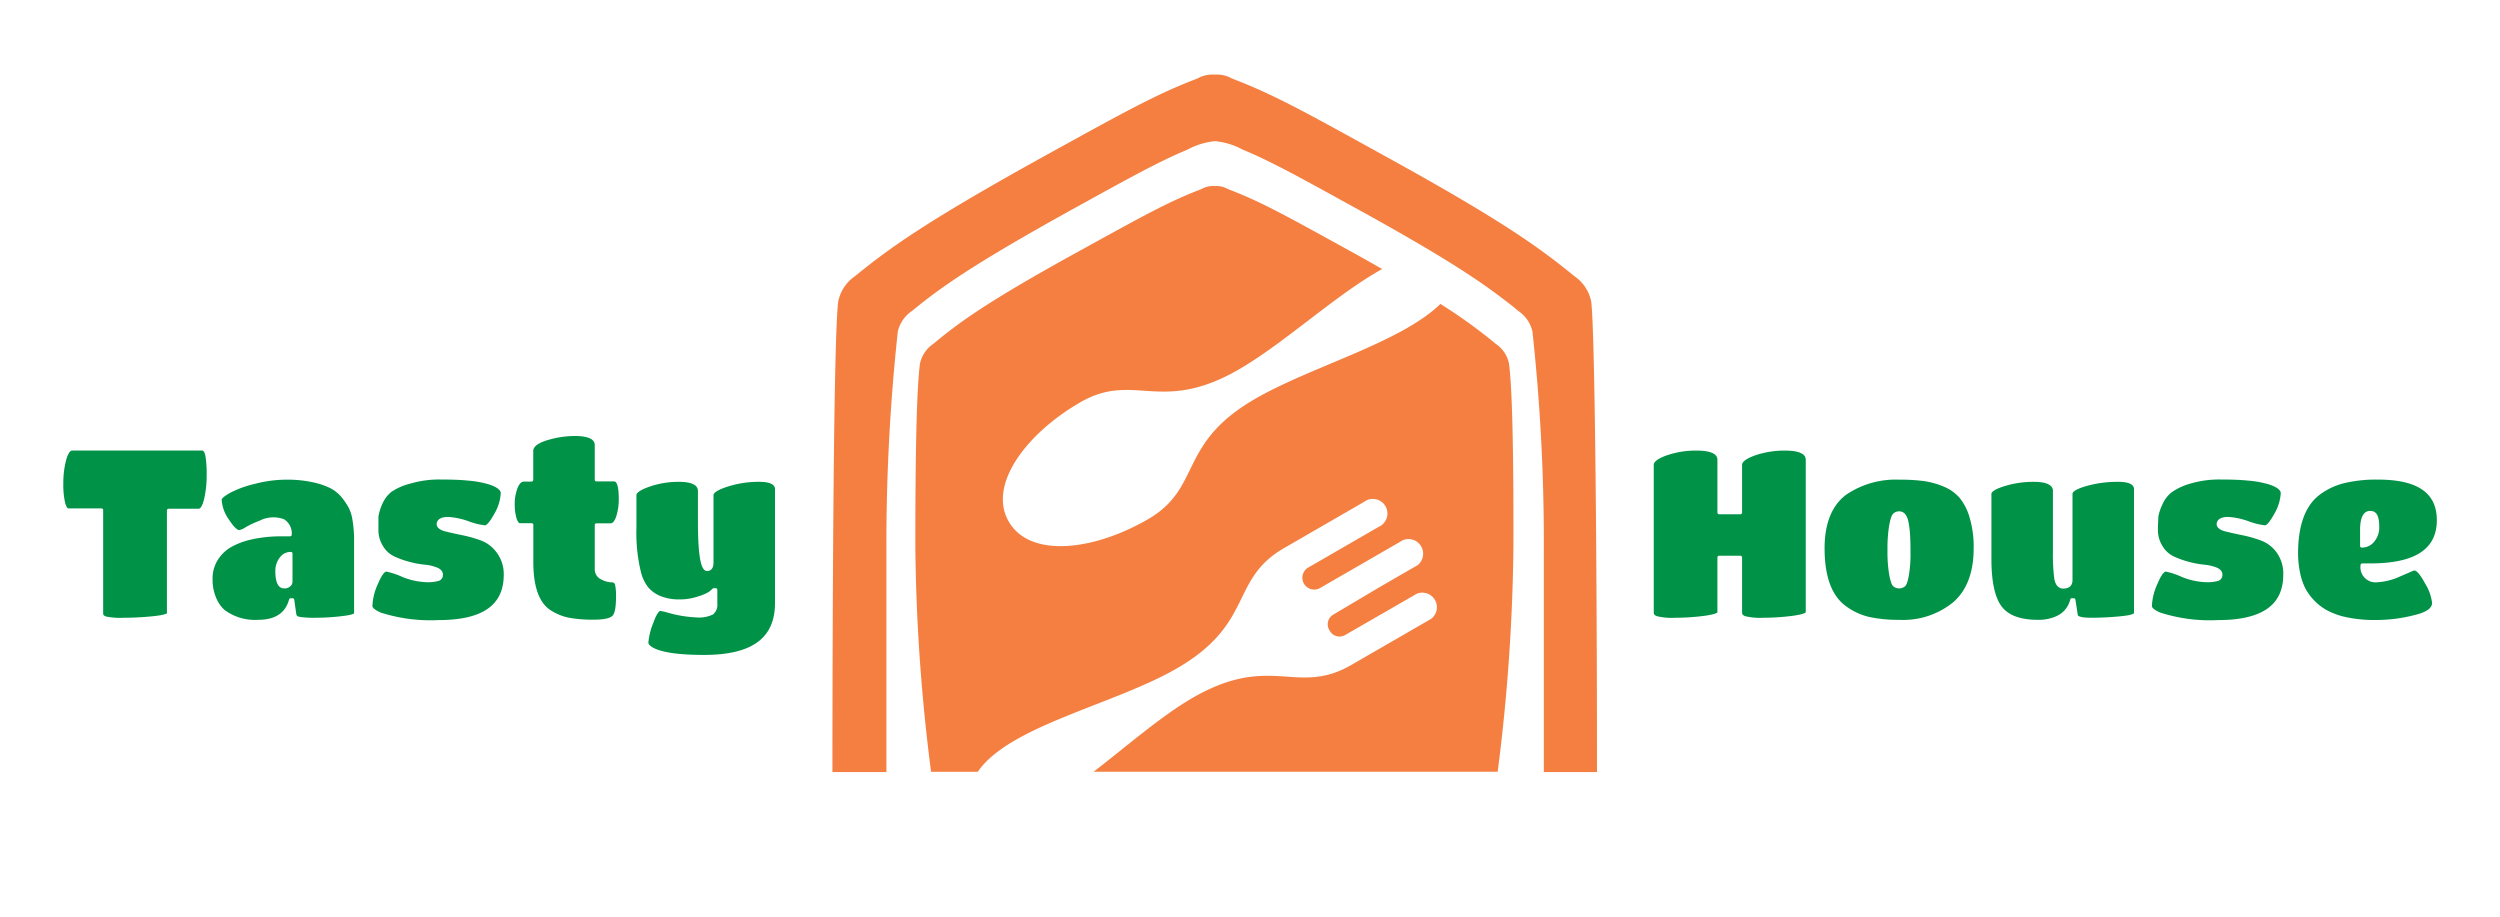
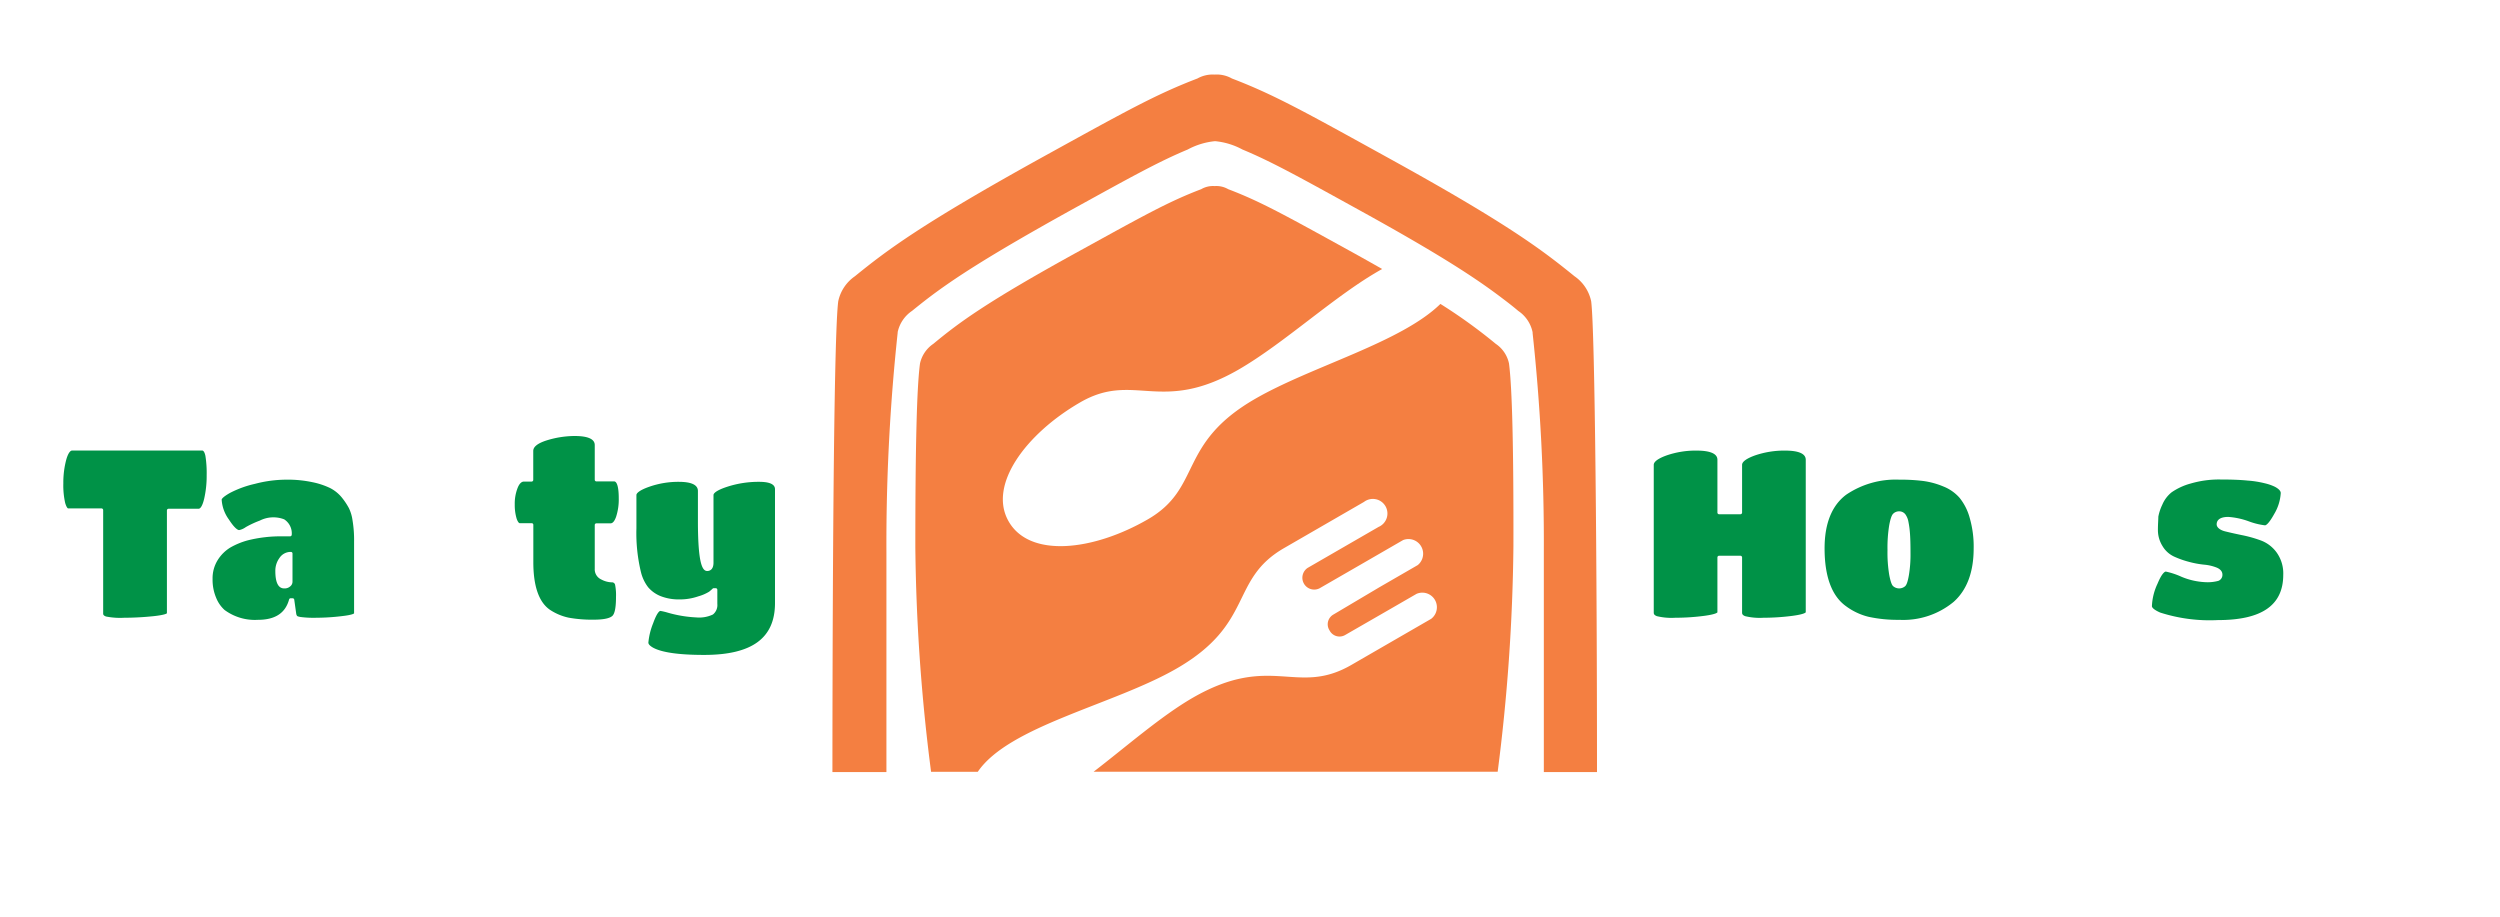
<svg xmlns="http://www.w3.org/2000/svg" id="Layer_1" data-name="Layer 1" viewBox="0 0 300 110">
  <defs>
    <style>.cls-1{fill:#009247;}.cls-2{fill:#f47f41;}</style>
  </defs>
  <path class="cls-1" d="M216.69,73.47V55.17c0-.73-.85-1.1-2.51-1.1a10.88,10.88,0,0,0-3.58.58c-1,.36-1.55.75-1.55,1.13v5.73a.2.2,0,0,1-.2.2h-2.56a.2.2,0,0,1-.2-.2V55.17c0-.73-.86-1.1-2.54-1.1a10.72,10.72,0,0,0-3.56.58c-1,.36-1.54.75-1.54,1.13V73.49c0,.13,0,.31.38.45a7.37,7.37,0,0,0,2.2.19,27,27,0,0,0,3.49-.23c1.42-.19,1.56-.4,1.57-.42V66.89a.2.2,0,0,1,.2-.2h2.56a.2.2,0,0,1,.2.2v6.6c0,.13,0,.31.37.45a7.39,7.39,0,0,0,2.19.19,27.15,27.15,0,0,0,3.49-.23C216.53,73.71,216.68,73.5,216.69,73.47Z" />
  <path class="cls-1" d="M236.36,62.13a6.59,6.59,0,0,0-1.21-2.39,5.06,5.06,0,0,0-1.94-1.36,9.45,9.45,0,0,0-2.41-.66,21.78,21.78,0,0,0-2.89-.16,10.57,10.57,0,0,0-6.36,1.8c-1.72,1.28-2.6,3.45-2.6,6.44,0,3.37.86,5.7,2.54,6.92a7.57,7.57,0,0,0,2.75,1.3,16.33,16.33,0,0,0,3.67.36,9.48,9.48,0,0,0,6.52-2.15c1.6-1.42,2.41-3.58,2.41-6.43A12.38,12.38,0,0,0,236.36,62.13ZM229.07,69c-.17,1-.34,1.24-.46,1.35a1.1,1.1,0,0,1-1.42,0c-.13-.11-.29-.37-.48-1.35h0a16.36,16.36,0,0,1-.21-3,16.75,16.75,0,0,1,.21-3c.19-1,.36-1.25.49-1.37a1,1,0,0,1,.73-.27.92.92,0,0,1,.78.46,2.17,2.17,0,0,1,.3.79,10.77,10.77,0,0,1,.18,1.33c.05.58.07,1.4.07,2.44A15,15,0,0,1,229.07,69Z" />
-   <path class="cls-1" d="M256.08,73.57V58.74c0-.23,0-.92-1.9-.92a13.65,13.65,0,0,0-3.83.51c-1.49.43-1.65.79-1.65.93V69.63c0,.36-.14,1-1.12,1-.39,0-.89-.21-1.06-1.16a22.15,22.15,0,0,1-.17-3.22V58.92c0-.73-.78-1.1-2.31-1.1a11.65,11.65,0,0,0-3.51.52c-1.41.44-1.56.79-1.56.92v7.83c0,2.71.42,4.63,1.24,5.7s2.27,1.59,4.35,1.59a5.22,5.22,0,0,0,1.74-.26,3.57,3.57,0,0,0,1.13-.58,3,3,0,0,0,1-1.6.19.19,0,0,1,.19-.15h.23a.2.2,0,0,1,.2.17l.29,1.87s.06.3,1.59.3c1.16,0,2.35-.06,3.55-.18C256,73.81,256.08,73.58,256.08,73.57Z" />
  <path class="cls-1" d="M273.19,66.29a4.12,4.12,0,0,0-1.9-1.44,15.07,15.07,0,0,0-2.29-.64c-.77-.16-1.44-.31-2-.45s-1-.45-1-.84.24-.89,1.4-.89a9,9,0,0,1,2.4.51,8.53,8.53,0,0,0,2,.5c.08,0,.41-.1,1.11-1.37a5.52,5.52,0,0,0,.78-2.5c0-.26-.25-.52-.73-.77A5.75,5.75,0,0,0,271.8,58a12.11,12.11,0,0,0-2.07-.33c-.88-.09-2-.13-3.31-.13a12.06,12.06,0,0,0-3.53.48,7.42,7.42,0,0,0-2.3,1.06,3.8,3.8,0,0,0-1.12,1.5A5.63,5.63,0,0,0,259,62c0,.36-.05.89-.05,1.6a3.61,3.61,0,0,0,.54,1.91,3.15,3.15,0,0,0,1.36,1.26,10.84,10.84,0,0,0,1.82.65,11.17,11.17,0,0,0,1.83.34,5.34,5.34,0,0,1,1.5.35c.57.24.69.59.69.84a.76.76,0,0,1-.48.75,4.86,4.86,0,0,1-1.57.16,8.35,8.35,0,0,1-2.87-.65,9.08,9.08,0,0,0-1.87-.62c-.09,0-.44.11-1,1.46a6.94,6.94,0,0,0-.67,2.69c0,.1.09.37,1,.77a19.46,19.46,0,0,0,6.92.9c5.27,0,7.84-1.78,7.84-5.44A4.3,4.3,0,0,0,273.19,66.29Z" />
-   <path class="cls-1" d="M291.85,72.34A5.77,5.77,0,0,0,291,70c-.75-1.39-1.13-1.54-1.26-1.54s-.32.12-1.68.69a7.57,7.57,0,0,1-2.79.72,1.81,1.81,0,0,1-2-2.07.2.2,0,0,1,.2-.19h.95c5.37,0,8-1.7,8-5.19,0-3.28-2.32-4.87-7.09-4.87a16.59,16.59,0,0,0-3.9.4,8.13,8.13,0,0,0-3,1.37c-1.76,1.28-2.66,3.66-2.66,7.07a11.53,11.53,0,0,0,.29,2.58,7.44,7.44,0,0,0,.53,1.53,6.18,6.18,0,0,0,1,1.43,6.35,6.35,0,0,0,1.59,1.27,8.51,8.51,0,0,0,2.37.86,16.25,16.25,0,0,0,3.64.34,18.37,18.37,0,0,0,4.46-.57C291.13,73.49,291.85,73,291.85,72.34Zm-8.64-6.83v-1.9c0-1.53.41-2.3,1.21-2.3s1.09.65,1.09,1.93a2.64,2.64,0,0,1-.58,1.73,1.86,1.86,0,0,1-1.52.74A.2.2,0,0,1,283.21,65.51Z" />
  <path class="cls-1" d="M24.8,57a13.09,13.09,0,0,0-.15-2.29c-.06-.29-.18-.65-.4-.65H8.67c-.27,0-.53.41-.73,1.14A10.66,10.66,0,0,0,7.6,58a9.67,9.67,0,0,0,.22,2.35c.15.52.3.66.36.66h4a.2.2,0,0,1,.2.2V73.63c0,.07,0,.23.34.35a8.59,8.59,0,0,0,2.19.15,34.59,34.59,0,0,0,3.52-.19c1.38-.15,1.58-.32,1.6-.35V61.25a.2.2,0,0,1,.2-.2h3.6c.25,0,.49-.44.67-1.2A12.3,12.3,0,0,0,24.8,57Z" />
  <path class="cls-1" d="M42.49,73.6V65a14.4,14.4,0,0,0-.19-2.58,4.84,4.84,0,0,0-.43-1.44A8,8,0,0,0,41,59.68a4.39,4.39,0,0,0-1.38-1.11,9.06,9.06,0,0,0-2.14-.71,14.29,14.29,0,0,0-3.14-.3,14.92,14.92,0,0,0-3.74.5,12.32,12.32,0,0,0-3,1.09c-.92.52-1,.76-1,.8a4.48,4.48,0,0,0,.86,2.38c.75,1.16,1.12,1.28,1.24,1.28a2.08,2.08,0,0,0,.8-.36,11.74,11.74,0,0,1,1.68-.78,3.6,3.6,0,0,1,2.92-.15,2,2,0,0,1,.91,1.84.2.2,0,0,1-.2.2h-1a16.17,16.17,0,0,0-4.07.48,8.86,8.86,0,0,0-2.11.87,4.63,4.63,0,0,0-1.5,1.49,4.12,4.12,0,0,0-.62,2.26,5.55,5.55,0,0,0,.43,2.28,3.94,3.94,0,0,0,1,1.45,6.11,6.11,0,0,0,4,1.19c2.07,0,3.3-.8,3.75-2.44a.2.2,0,0,1,.19-.15h.23a.2.2,0,0,1,.2.17l.23,1.64a.67.67,0,0,0,.11.31s.06.07.41.13a12.23,12.23,0,0,0,1.92.09,25.81,25.81,0,0,0,3-.19C42.33,73.79,42.48,73.62,42.49,73.6ZM35.1,69.8a.72.72,0,0,1-.28.57,1,1,0,0,1-.72.24c-.71,0-1.06-.71-1.06-2.1a2.59,2.59,0,0,1,.5-1.56,1.6,1.6,0,0,1,1.37-.72.19.19,0,0,1,.19.2Z" />
-   <path class="cls-1" d="M59.59,66.29a4.12,4.12,0,0,0-1.9-1.44,15.07,15.07,0,0,0-2.29-.64c-.77-.16-1.44-.31-2-.45s-1-.45-1-.84.24-.89,1.41-.89a9,9,0,0,1,2.39.51,8.53,8.53,0,0,0,2,.5c.08,0,.41-.1,1.11-1.37a5.4,5.4,0,0,0,.78-2.5c0-.26-.25-.52-.73-.77A5.55,5.55,0,0,0,58.2,58a12.11,12.11,0,0,0-2.07-.33c-.88-.09-2-.13-3.31-.13a12.06,12.06,0,0,0-3.53.48A7.23,7.23,0,0,0,47,59a3.73,3.73,0,0,0-1.13,1.5A5.63,5.63,0,0,0,45.41,62c0,.36,0,.89,0,1.6a3.61,3.61,0,0,0,.54,1.91,3.15,3.15,0,0,0,1.36,1.26,10.84,10.84,0,0,0,1.82.65,11.17,11.17,0,0,0,1.83.34,5.34,5.34,0,0,1,1.5.35c.57.24.69.59.69.84a.75.75,0,0,1-.48.75,4.86,4.86,0,0,1-1.57.16,8.35,8.35,0,0,1-2.87-.65,9.08,9.08,0,0,0-1.87-.62c-.09,0-.43.11-1,1.46a6.94,6.94,0,0,0-.67,2.69c0,.1.1.37,1,.77a19.54,19.54,0,0,0,6.92.9c5.28,0,7.84-1.78,7.84-5.44A4.3,4.3,0,0,0,59.59,66.29Z" />
  <path class="cls-1" d="M73.82,70.22a.38.38,0,0,0-.42-.34,2.84,2.84,0,0,1-1.26-.35,1.33,1.33,0,0,1-.77-1.28V63a.2.2,0,0,1,.2-.2h1.7q.38,0,.66-.78a6.75,6.75,0,0,0,.32-2.25c0-1.25-.2-2-.55-2H71.57a.2.2,0,0,1-.2-.2V53.41c0-.72-.81-1.09-2.42-1.09a11.47,11.47,0,0,0-3.36.53c-1.06.34-1.6.76-1.6,1.26v3.48a.2.2,0,0,1-.2.2h-.92c-.29,0-.55.25-.75.75a5.16,5.16,0,0,0-.35,2A5.74,5.74,0,0,0,62,62.25c.14.39.28.53.36.53h1.44a.2.2,0,0,1,.2.2v4.49c0,2.89.68,4.81,2,5.71a6.53,6.53,0,0,0,2.24.94,15.63,15.63,0,0,0,3,.24c1.46,0,2-.24,2.23-.44s.45-.75.45-2.28A6.32,6.32,0,0,0,73.82,70.22Z" />
  <path class="cls-1" d="M78.37,77.72c1.06.58,3.12.87,6.13.87,5.72,0,8.5-2,8.5-6.22V58.74c0-.23,0-.92-1.88-.92a12.18,12.18,0,0,0-3.82.58c-1.52.49-1.68.87-1.68,1v8.12c0,.85-.47,1-.75,1-.55,0-1.12-.71-1.12-6V58.92c0-.73-.77-1.1-2.3-1.1a10.55,10.55,0,0,0-3.51.58c-1.41.49-1.57.87-1.57,1v4a20.07,20.07,0,0,0,.54,5.24,4.9,4.9,0,0,0,.86,1.82,3.84,3.84,0,0,0,1.49,1.07,5.92,5.92,0,0,0,2.23.4,6.79,6.79,0,0,0,2.31-.37A5.18,5.18,0,0,0,85.1,71c.18-.15.32-.27.41-.36a.25.25,0,0,1,.14-.06h.23a.2.2,0,0,1,.2.2v1.7a1.44,1.44,0,0,1-.53,1.26,3.83,3.83,0,0,1-2,.35A14.78,14.78,0,0,1,80,73.48a7.19,7.19,0,0,0-.75-.17c-.06,0-.37.07-.88,1.5a8.1,8.1,0,0,0-.56,2.25C77.76,77.32,78.09,77.56,78.37,77.72Z" />
  <path class="cls-2" d="M181.08,43.62a3.78,3.78,0,0,0-1.59-2.36,63.15,63.15,0,0,0-6.64-4.79c-4.74,4.64-15.44,7.47-22.23,11.39-9.36,5.4-6.32,10.67-12.88,14.46s-14.15,4.66-16.69.27,2.09-10.56,8.58-14.31,9.61,1.48,19-3.93c5.53-3.19,11.69-9,17.23-12.07-1.18-.67-2.47-1.4-3.89-2.18-7.83-4.31-10.68-5.91-14.59-7.4a2.83,2.83,0,0,0-1.62-.37h0a2.8,2.8,0,0,0-1.61.37c-3.91,1.49-6.76,3.09-14.59,7.4C118.22,36.33,115,38.78,112,41.26a3.84,3.84,0,0,0-1.6,2.36c-.39,2.88-.56,10.21-.56,22a225.29,225.29,0,0,0,1.89,27h5.6c3.75-5.52,16.34-8.05,23.87-12.4,9.36-5.4,6.32-10.66,12.89-14.45l6.49-3.75,3.1-1.79a1.75,1.75,0,1,1,1.75,3l-3.1,1.79-5.4,3.12a1.42,1.42,0,0,0,1.41,2.46l5.41-3.12,4.62-2.67a1.76,1.76,0,0,1,1.76,3l-4.62,2.67L160,73.75a1.34,1.34,0,0,0-.49,1.84l.07.12a1.34,1.34,0,0,0,1.84.49l5.47-3.15,3.1-1.79a1.75,1.75,0,0,1,1.75,3l-3.1,1.79-6.49,3.75c-6.56,3.78-9.6-1.48-19,3.92-3.85,2.23-7.94,5.83-11.92,8.89h48.49a227.44,227.44,0,0,0,1.89-27Q181.65,47.93,181.08,43.62Z" />
  <path class="cls-2" d="M191.64,92.65c0-23.35-.23-53-.7-56.5a4.85,4.85,0,0,0-2-3c-3.89-3.16-8-6.3-22.45-14.26-10-5.52-13.66-7.56-18.66-9.47a3.69,3.69,0,0,0-2.07-.47,3.73,3.73,0,0,0-2.07.47c-5,1.91-8.64,3.95-18.65,9.47-14.45,8-18.56,11.1-22.45,14.26a4.87,4.87,0,0,0-2,3c-.47,3.51-.68,27.05-.7,56.5h6.48V66.21a237.18,237.18,0,0,1,1.35-26.27.25.25,0,0,0,0-.08,4.11,4.11,0,0,1,1.72-2.55c.62-.5,1.24-1,1.92-1.52,3-2.28,7.11-5,17-10.49,7.38-4.07,10.65-5.89,14.17-7.36a8.62,8.62,0,0,1,3.28-1h0a8.56,8.56,0,0,1,3.28,1c3.53,1.47,6.8,3.29,14.18,7.36,9.88,5.45,14,8.21,17,10.49.69.52,1.31,1,1.92,1.52a4.07,4.07,0,0,1,1.72,2.55.19.19,0,0,1,0,.08,234.59,234.59,0,0,1,1.35,26.27V92.65Z" />
</svg>